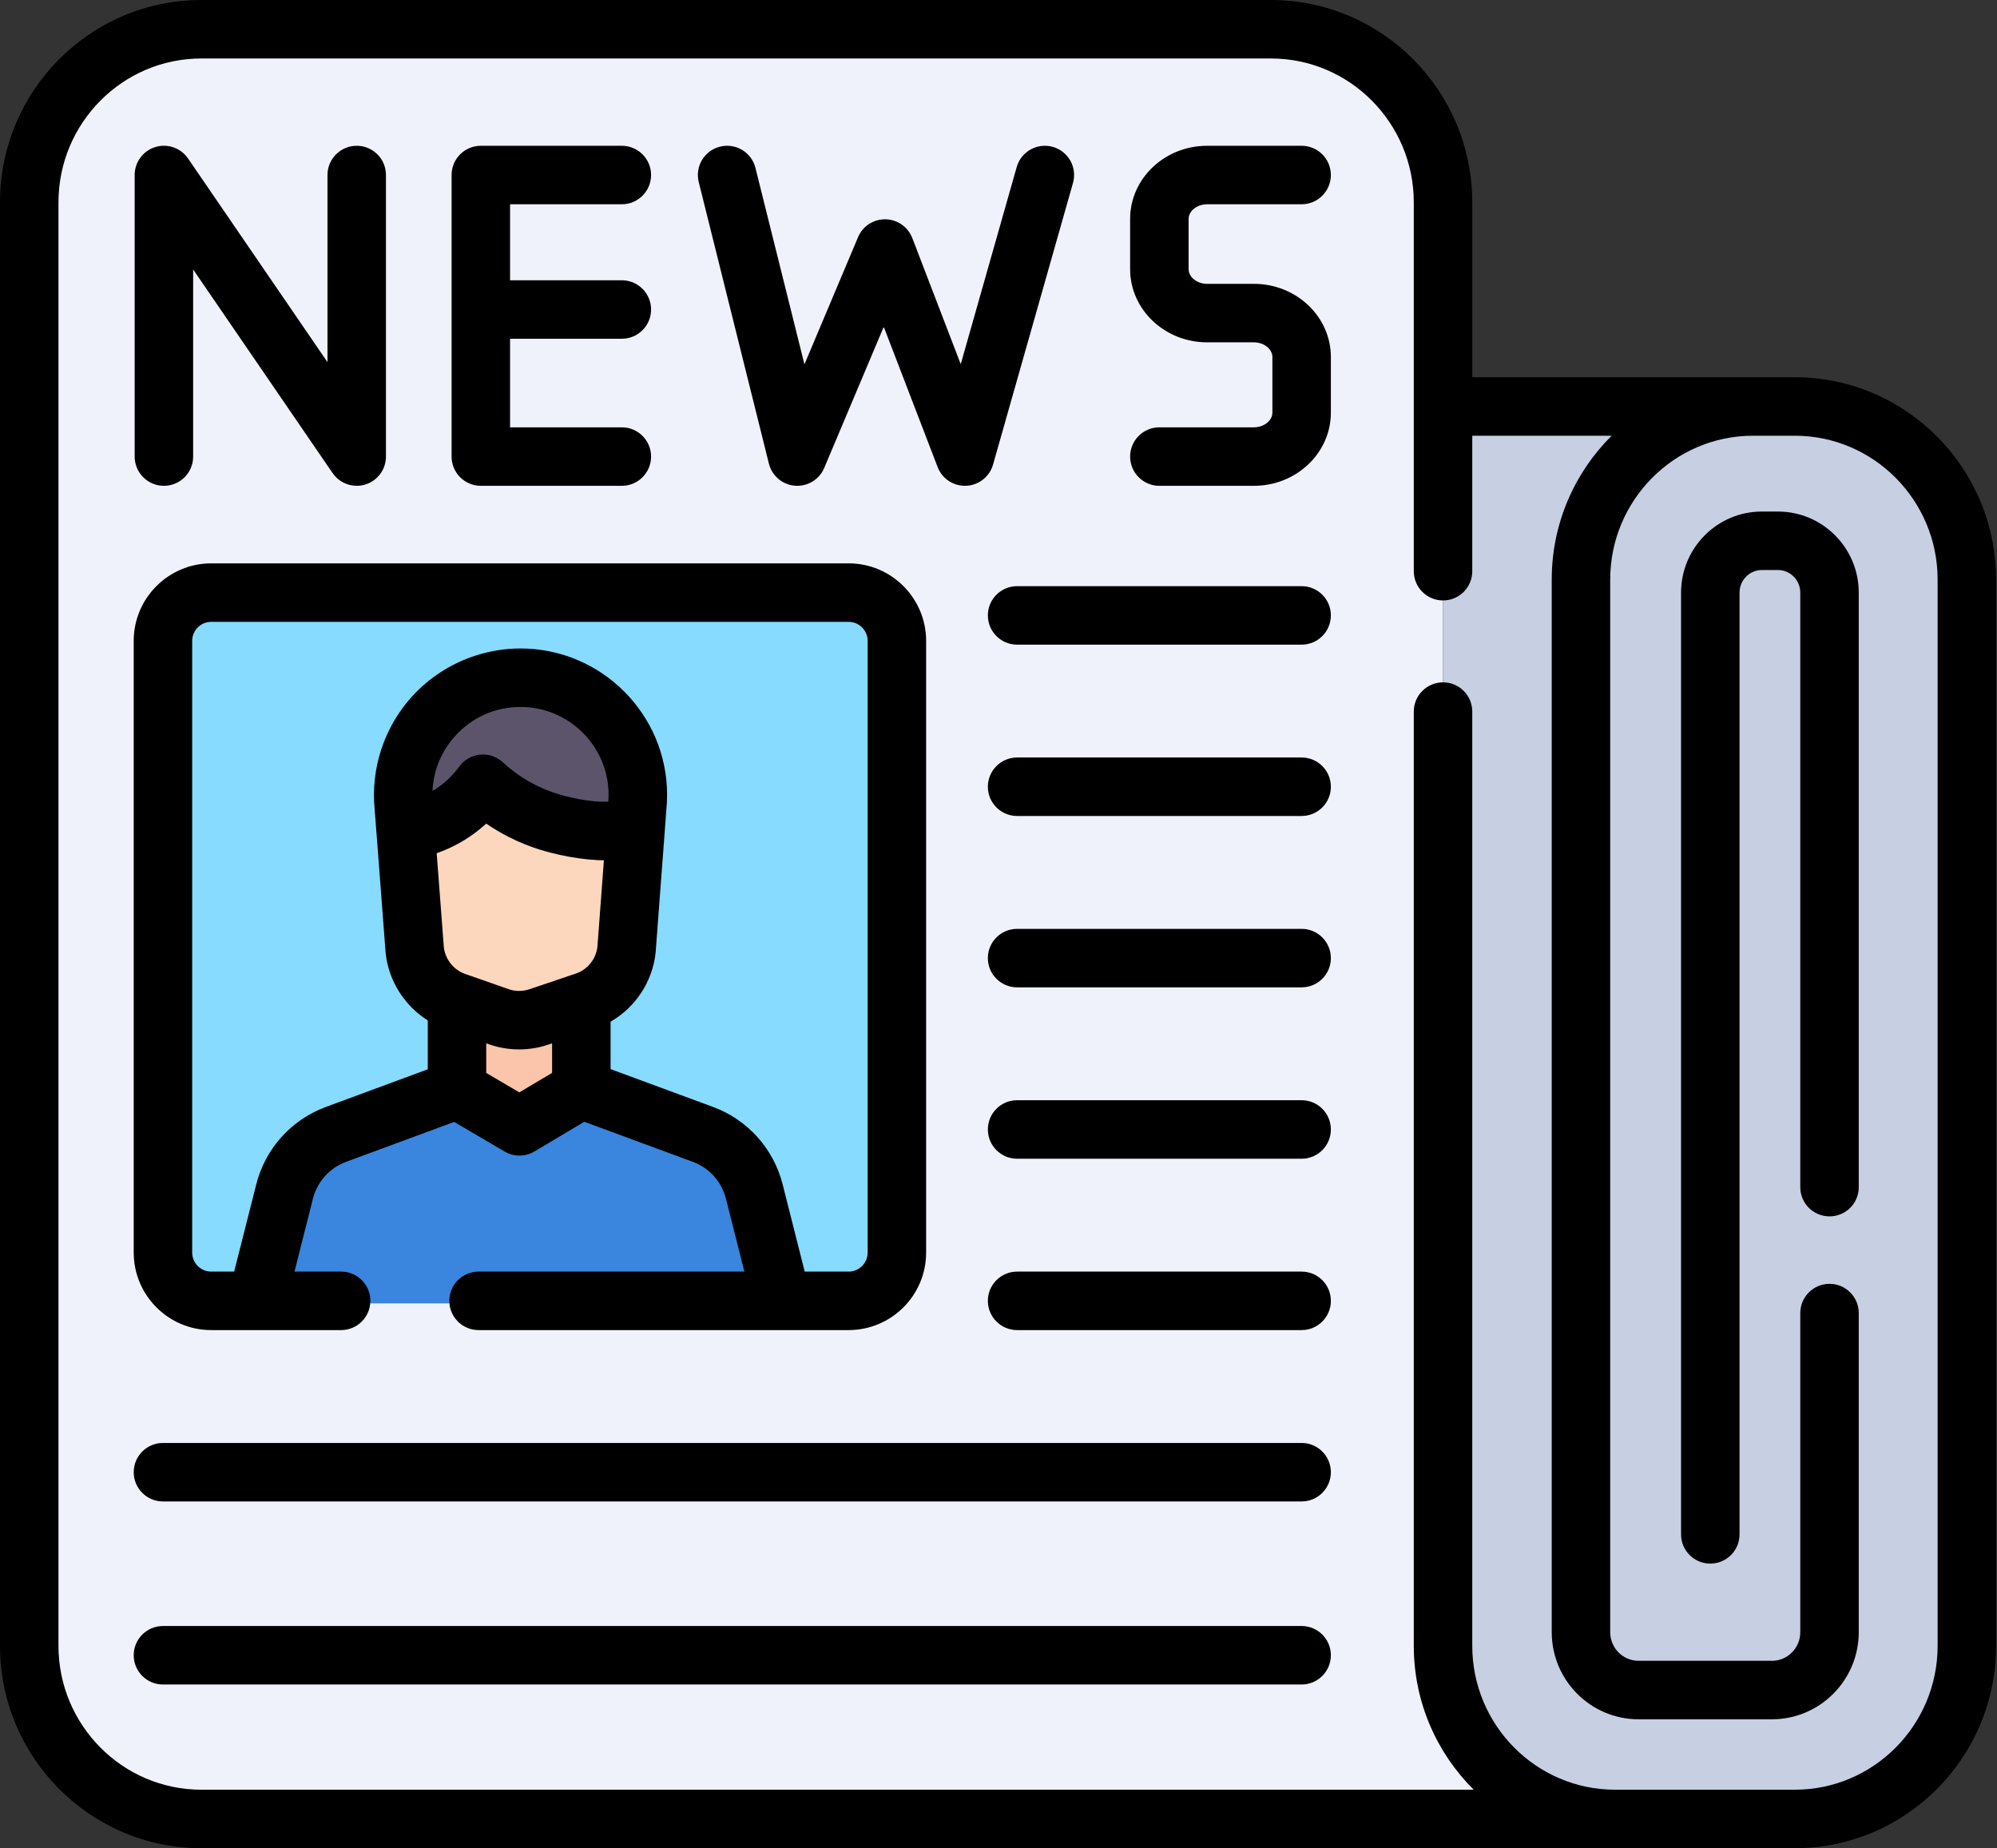
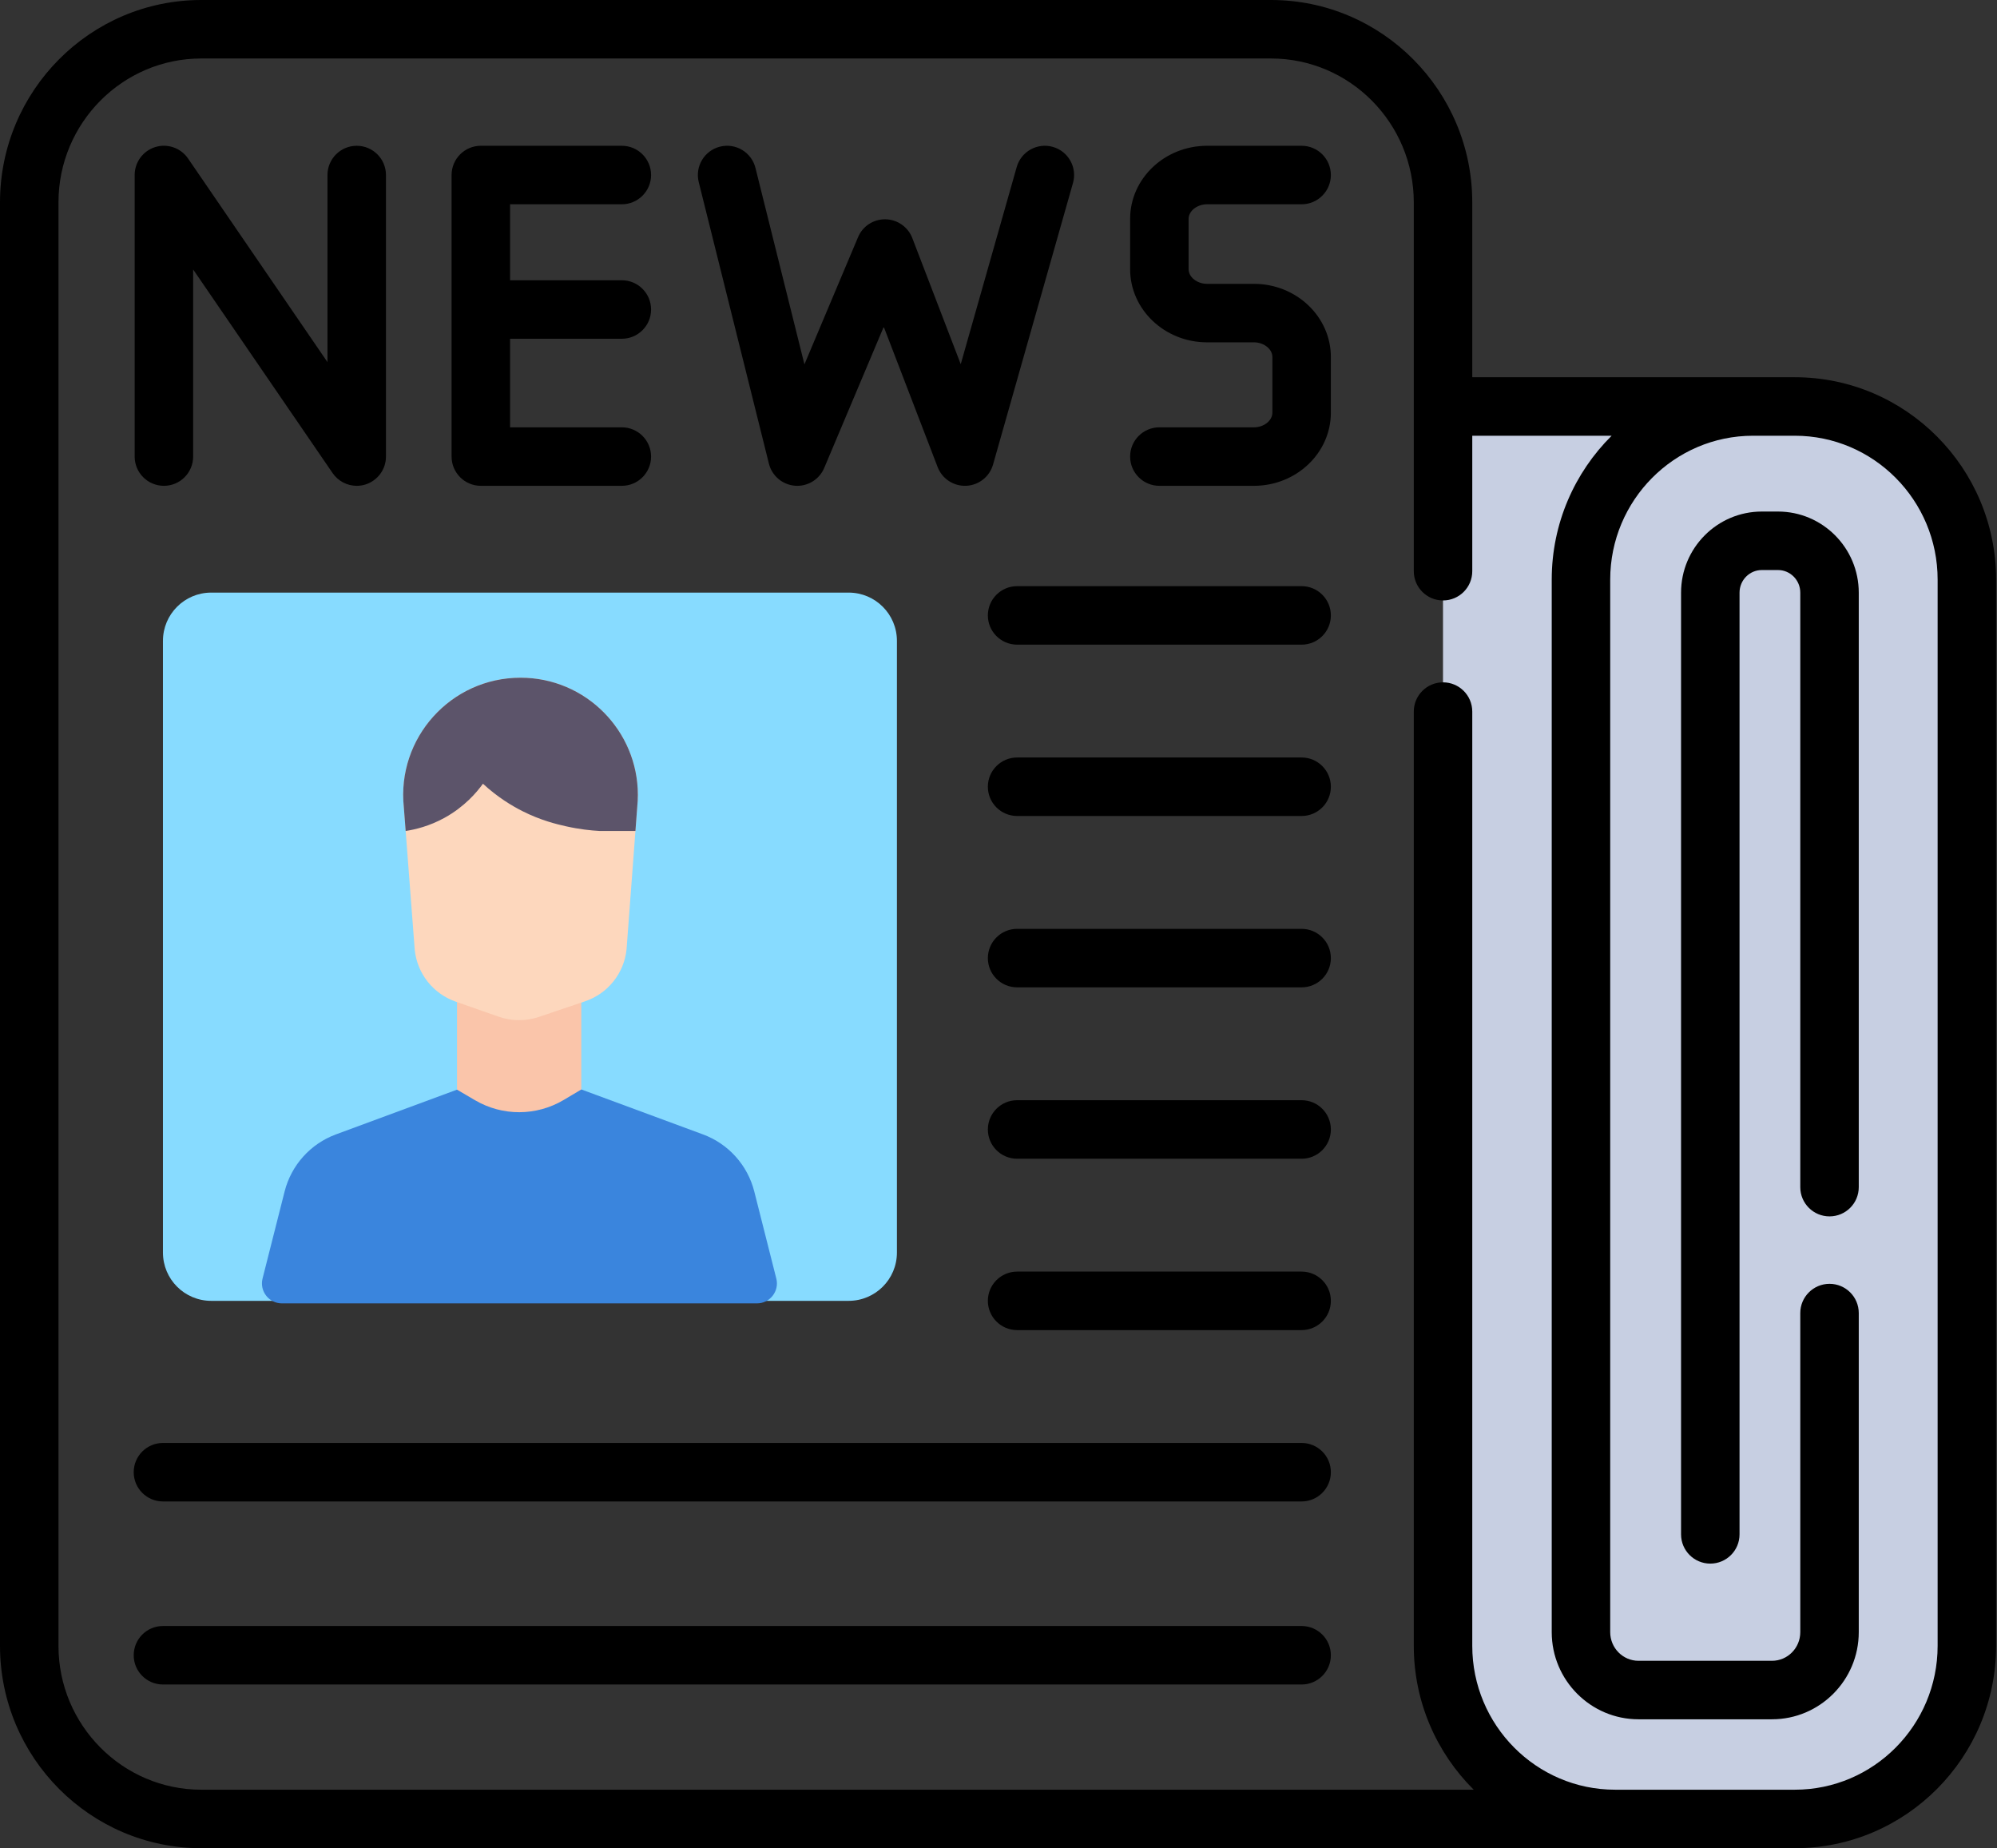
<svg xmlns="http://www.w3.org/2000/svg" width="67px" height="62px" viewBox="0 0 67 62" version="1.1">
  <rect x="0" y="0" width="67" height="62" fill="#333333" stroke="none" />
  <title>newsfeed</title>
  <g id="Page-2" stroke="none" stroke-width="1" fill="none" fill-rule="evenodd">
    <g id="Fli_dt" transform="translate(-140, -1589)" fill-rule="nonzero">
      <g id="newsfeed" transform="translate(140, 1589)">
-         <path d="M48.414,55.205 L48.414,6.786 C48.414,3.579 45.83,0.979 42.642,0.979 L6.753,0.979 C3.565,0.979 0.981,3.579 0.981,6.786 L0.981,55.204 C0.981,58.412 3.565,61.012 6.753,61.012 L54.186,61.012 L48.414,55.205 Z" id="Path" fill="#EFF2FA" />
        <path d="M28.472,43.635 L7.086,43.635 C6.192,43.635 5.467,42.91 5.467,42.015 L5.467,21.497 C5.467,20.603 6.192,19.878 7.086,19.878 L28.472,19.878 C29.367,19.878 30.092,20.603 30.092,21.497 L30.092,42.015 C30.092,42.91 29.367,43.635 28.472,43.635 Z" id="Path" fill="#87DBFF" />
        <path d="M25.396,43.72 L9.459,43.72 C9.022,43.72 8.702,43.309 8.809,42.886 L9.549,39.966 C9.773,39.083 10.416,38.367 11.27,38.052 L16.664,36.059 C17.156,35.877 17.698,35.877 18.19,36.059 L23.585,38.052 C24.438,38.367 25.082,39.083 25.306,39.966 L26.045,42.886 C26.153,43.309 25.833,43.72 25.396,43.72 Z" id="Path" fill="#3A85DD" />
        <path d="M19.503,36.545 L19.503,33.548 L15.333,33.548 L15.333,36.551 L15.937,36.905 C16.856,37.445 17.996,37.441 18.913,36.896 L19.503,36.545 Z" id="Path" fill="#FAC5AA" />
        <path d="M21.4,26.663 C21.4,26.799 21.393,26.935 21.379,27.073 L21.319,27.874 L21.021,31.845 C20.938,32.648 20.394,33.329 19.63,33.587 L18.076,34.112 C17.64,34.259 17.168,34.256 16.733,34.104 L15.283,33.596 C14.531,33.331 13.998,32.658 13.915,31.865 L13.61,27.874 L13.549,27.081 C13.304,24.757 15.127,22.733 17.464,22.733 C19.658,22.733 21.4,24.519 21.4,26.663 Z" id="Path" fill="#FDD7BD" />
        <path d="M21.4,26.663 C21.4,26.799 21.393,26.935 21.379,27.073 L21.319,27.874 L20.12,27.874 C19.828,27.858 19.441,27.818 18.995,27.718 C18.694,27.65 18.154,27.526 17.515,27.202 C17.167,27.025 16.692,26.74 16.203,26.289 C15.994,26.579 15.585,27.063 14.911,27.434 C14.401,27.714 13.928,27.825 13.61,27.874 L13.549,27.081 C13.304,24.757 15.127,22.733 17.464,22.733 C19.658,22.733 21.4,24.519 21.4,26.663 Z" id="Path" fill="#5C546A" />
        <path d="M65.989,19.442 L65.989,55.208 C65.989,58.414 63.405,61.014 60.217,61.014 L54.186,61.014 C50.998,61.014 48.413,58.414 48.413,55.208 L48.413,13.635 L60.217,13.635 C63.405,13.635 65.989,16.234 65.989,19.442 Z" id="Path" fill="#C7CFE2" />
        <path d="M59.652,17.159 L59.11,17.159 C57.616,17.159 56.4,18.379 56.4,19.88 L56.4,51.468 C56.4,52.01 56.839,52.449 57.381,52.449 C57.923,52.449 58.362,52.01 58.362,51.468 L58.362,19.88 C58.362,19.461 58.697,19.121 59.11,19.121 L59.652,19.121 C60.065,19.121 60.4,19.461 60.4,19.88 L60.4,39.821 C60.4,40.364 60.84,40.802 61.381,40.802 C61.923,40.802 62.362,40.364 62.362,39.821 L62.362,19.88 C62.362,18.379 61.146,17.159 59.652,17.159 L59.652,17.159 Z" id="Path" fill="#000000" />
        <path d="M60.217,12.654 L49.395,12.654 L49.395,6.788 C49.395,3.045 46.366,0 42.642,0 L6.753,0 C3.029,0 0,3.045 0,6.788 L0,55.207 C0,58.95 3.029,61.995 6.753,61.995 L60.217,61.995 C63.941,61.995 66.97,58.95 66.97,55.207 L66.97,19.442 C66.97,15.699 63.941,12.654 60.217,12.654 Z M65.008,55.207 C65.008,57.869 62.859,60.033 60.217,60.033 L54.186,60.033 C51.544,60.033 49.395,57.869 49.395,55.207 L49.395,23.869 C49.395,23.327 48.956,22.888 48.414,22.888 C47.872,22.888 47.433,23.327 47.433,23.869 L47.433,55.207 C47.433,57.093 48.203,58.801 49.443,60.033 L6.753,60.033 C4.112,60.033 1.962,57.868 1.962,55.207 L1.962,6.788 C1.962,4.127 4.112,1.962 6.753,1.962 L42.642,1.962 C45.284,1.962 47.433,4.127 47.433,6.788 L47.433,19.16 C47.433,19.702 47.872,20.141 48.414,20.141 C48.956,20.141 49.395,19.702 49.395,19.16 L49.395,14.616 L54.071,14.616 C52.831,15.847 52.061,17.556 52.061,19.442 L52.061,54.748 C52.061,56.36 53.367,57.671 54.972,57.671 L59.451,57.671 C61.056,57.671 62.362,56.36 62.362,54.748 L62.362,44.045 C62.362,43.503 61.923,43.064 61.381,43.064 C60.84,43.064 60.4,43.503 60.4,44.045 L60.4,54.748 C60.4,55.278 59.975,55.709 59.451,55.709 L54.972,55.709 C54.449,55.709 54.023,55.278 54.023,54.748 L54.023,19.442 C54.023,16.781 56.173,14.616 58.814,14.616 L60.217,14.616 C62.859,14.616 65.008,16.781 65.008,19.442 L65.008,55.207 Z" id="Shape" fill="#000000" />
-         <path d="M7.086,44.616 L9.126,44.616 L9.128,44.616 L9.13,44.616 L11.445,44.616 C11.987,44.616 12.426,44.176 12.426,43.635 C12.426,43.093 11.987,42.654 11.445,42.654 L9.88,42.654 L10.499,40.207 C10.644,39.637 11.059,39.176 11.61,38.972 L15.237,37.633 L16.932,38.627 C17.085,38.717 17.257,38.762 17.428,38.762 C17.602,38.762 17.775,38.716 17.93,38.624 L19.603,37.628 L23.245,38.972 C23.796,39.176 24.211,39.637 24.355,40.206 L24.975,42.654 L16.056,42.654 C15.514,42.654 15.075,43.093 15.075,43.635 C15.075,44.177 15.514,44.616 16.056,44.616 L25.725,44.616 L25.727,44.616 L25.729,44.616 L28.472,44.616 C29.906,44.616 31.072,43.449 31.072,42.016 L31.072,21.497 C31.072,20.064 29.906,18.897 28.472,18.897 L7.086,18.897 C5.653,18.897 4.486,20.064 4.486,21.497 L4.486,42.015 C4.486,43.449 5.652,44.616 7.086,44.616 Z M20.411,26.867 C20.411,26.876 20.41,26.884 20.409,26.893 L20.148,26.893 C19.833,26.874 19.518,26.83 19.209,26.761 C18.962,26.705 18.501,26.602 17.959,26.327 C17.564,26.127 17.197,25.871 16.868,25.568 C16.662,25.378 16.383,25.284 16.105,25.313 C15.826,25.341 15.572,25.487 15.408,25.714 C15.168,26.046 14.859,26.328 14.511,26.533 C14.539,25.852 14.8,25.21 15.267,24.692 C15.835,24.061 16.615,23.714 17.464,23.714 C19.093,23.714 20.419,25.037 20.419,26.663 C20.419,26.731 20.416,26.799 20.411,26.867 Z M15.384,28.293 C15.717,28.11 16.03,27.885 16.314,27.628 C16.557,27.794 16.81,27.944 17.071,28.076 C17.832,28.463 18.473,28.606 18.781,28.675 C19.203,28.77 19.636,28.83 20.067,28.853 C20.085,28.854 20.102,28.855 20.12,28.855 L20.261,28.855 L20.044,31.756 C19.997,32.171 19.712,32.525 19.316,32.658 L19.221,32.69 C19.21,32.694 19.199,32.698 19.187,32.701 L17.761,33.183 C17.535,33.259 17.285,33.258 17.058,33.178 L15.629,32.677 C15.628,32.677 15.626,32.676 15.624,32.675 L15.608,32.67 C15.219,32.533 14.939,32.182 14.891,31.774 L14.651,28.62 C14.903,28.532 15.148,28.423 15.384,28.293 Z M17.424,36.642 L16.313,35.99 L16.313,34.997 L16.408,35.03 C16.733,35.144 17.075,35.201 17.417,35.201 C17.746,35.201 18.075,35.148 18.389,35.042 L18.523,34.997 L18.523,35.988 L17.424,36.642 Z M6.448,21.497 C6.448,21.145 6.734,20.859 7.086,20.859 L28.472,20.859 C28.824,20.859 29.11,21.145 29.11,21.497 L29.11,42.015 C29.11,42.367 28.824,42.654 28.472,42.654 L26.998,42.654 C26.997,42.65 26.997,42.647 26.996,42.644 L26.257,39.724 C25.953,38.528 25.081,37.558 23.924,37.131 L20.485,35.862 L20.485,34.271 C21.321,33.789 21.895,32.928 21.997,31.946 C21.998,31.937 21.999,31.927 21.999,31.919 L22.297,27.956 C22.297,27.953 22.298,27.95 22.298,27.947 L22.356,27.159 C22.373,26.995 22.381,26.828 22.381,26.663 C22.381,23.955 20.175,21.752 17.464,21.752 C16.942,21.752 16.428,21.836 15.941,21.995 C15.13,22.259 14.391,22.733 13.809,23.379 C13.519,23.701 13.276,24.057 13.083,24.437 C13.044,24.513 13.007,24.59 12.973,24.667 C12.696,25.289 12.549,25.966 12.546,26.652 C12.546,26.824 12.554,26.997 12.572,27.169 L12.631,27.948 C12.631,27.949 12.631,27.95 12.632,27.951 L12.936,31.94 C12.937,31.949 12.938,31.959 12.939,31.968 C13.038,32.905 13.571,33.737 14.352,34.228 L14.352,35.868 L10.93,37.132 C9.773,37.559 8.901,38.528 8.598,39.725 L7.858,42.645 C7.858,42.648 7.857,42.651 7.857,42.654 L7.086,42.654 C6.734,42.654 6.448,42.367 6.448,42.016 L6.448,21.497 Z" id="Shape" fill="#000000" />
        <path d="M43.67,19.662 L34.124,19.662 C33.583,19.662 33.143,20.101 33.143,20.643 C33.143,21.184 33.583,21.624 34.124,21.624 L43.67,21.624 C44.212,21.624 44.651,21.184 44.651,20.643 C44.651,20.101 44.212,19.662 43.67,19.662 Z" id="Path" fill="#000000" />
        <path d="M43.67,25.409 L34.124,25.409 C33.583,25.409 33.143,25.849 33.143,26.39 C33.143,26.932 33.583,27.371 34.124,27.371 L43.67,27.371 C44.212,27.371 44.651,26.932 44.651,26.39 C44.651,25.849 44.212,25.409 43.67,25.409 Z" id="Path" fill="#000000" />
        <path d="M43.67,31.157 L34.124,31.157 C33.583,31.157 33.143,31.597 33.143,32.138 C33.143,32.68 33.583,33.119 34.124,33.119 L43.67,33.119 C44.212,33.119 44.651,32.68 44.651,32.138 C44.651,31.597 44.212,31.157 43.67,31.157 Z" id="Path" fill="#000000" />
        <path d="M43.67,36.905 L34.124,36.905 C33.583,36.905 33.143,37.344 33.143,37.887 C33.143,38.428 33.583,38.868 34.124,38.868 L43.67,38.868 C44.212,38.868 44.651,38.428 44.651,37.887 C44.651,37.344 44.212,36.905 43.67,36.905 Z" id="Path" fill="#000000" />
        <path d="M43.67,42.654 L34.124,42.654 C33.583,42.654 33.143,43.093 33.143,43.635 C33.143,44.176 33.583,44.616 34.124,44.616 L43.67,44.616 C44.212,44.616 44.651,44.176 44.651,43.635 C44.651,43.093 44.212,42.654 43.67,42.654 Z" id="Path" fill="#000000" />
        <path d="M43.67,48.402 L5.467,48.402 C4.925,48.402 4.486,48.841 4.486,49.383 C4.486,49.924 4.925,50.364 5.467,50.364 L43.67,50.364 C44.211,50.364 44.651,49.924 44.651,49.383 C44.651,48.841 44.212,48.402 43.67,48.402 Z" id="Path" fill="#000000" />
        <path d="M43.67,54.542 L5.467,54.542 C4.925,54.542 4.486,54.981 4.486,55.523 C4.486,56.065 4.925,56.504 5.467,56.504 L43.67,56.504 C44.211,56.504 44.651,56.065 44.651,55.523 C44.651,54.981 44.212,54.542 43.67,54.542 Z" id="Path" fill="#000000" />
        <path d="M5.499,16.296 C6.041,16.296 6.48,15.857 6.48,15.315 L6.48,9.039 L11.159,15.869 C11.346,16.141 11.651,16.296 11.968,16.296 C12.065,16.296 12.163,16.282 12.259,16.252 C12.669,16.124 12.949,15.745 12.949,15.315 L12.949,5.871 C12.949,5.329 12.51,4.89 11.968,4.89 C11.427,4.89 10.987,5.329 10.987,5.871 L10.987,12.147 L6.309,5.316 C6.065,4.961 5.62,4.806 5.209,4.933 C4.798,5.06 4.518,5.441 4.518,5.871 L4.518,15.315 C4.518,15.857 4.958,16.296 5.499,16.296 Z" id="Path" fill="#000000" />
        <path d="M16.132,16.296 L20.863,16.296 C21.404,16.296 21.844,15.857 21.844,15.315 C21.844,14.773 21.404,14.334 20.863,14.334 L17.113,14.334 L17.113,11.363 L20.863,11.363 C21.404,11.363 21.844,10.924 21.844,10.382 C21.844,9.84 21.404,9.401 20.863,9.401 L17.113,9.401 L17.113,6.852 L20.863,6.852 C21.404,6.852 21.844,6.412 21.844,5.871 C21.844,5.329 21.404,4.89 20.863,4.89 L16.132,4.89 C15.59,4.89 15.151,5.329 15.151,5.871 L15.151,15.315 C15.151,15.857 15.59,16.296 16.132,16.296 Z" id="Path" fill="#000000" />
        <path d="M25.797,15.552 C25.899,15.962 26.252,16.26 26.673,16.293 C26.698,16.295 26.724,16.296 26.749,16.296 C27.141,16.296 27.499,16.062 27.653,15.696 L29.65,10.962 L31.458,15.667 C31.609,16.061 31.996,16.314 32.418,16.295 C32.839,16.276 33.202,15.989 33.317,15.583 L35.999,6.138 C36.147,5.617 35.844,5.075 35.323,4.927 C34.802,4.779 34.259,5.082 34.111,5.603 L32.233,12.216 L30.608,7.985 C30.464,7.612 30.108,7.363 29.708,7.356 C29.303,7.35 28.943,7.587 28.788,7.955 L26.989,12.222 L25.346,5.633 C25.215,5.107 24.683,4.788 24.157,4.919 C23.631,5.05 23.312,5.582 23.443,6.108 L25.797,15.552 Z" id="Path" fill="#000000" />
        <path d="M40.498,6.852 L43.67,6.852 C44.212,6.852 44.651,6.412 44.651,5.871 C44.651,5.329 44.212,4.89 43.67,4.89 L40.498,4.89 C39.074,4.89 37.916,5.99 37.916,7.343 L37.916,9.029 C37.916,10.383 39.074,11.483 40.498,11.483 L42.069,11.483 C42.405,11.483 42.689,11.709 42.689,11.976 L42.689,13.842 C42.689,14.109 42.405,14.334 42.069,14.334 L38.897,14.334 C38.356,14.334 37.916,14.773 37.916,15.315 C37.916,15.857 38.356,16.296 38.897,16.296 L42.069,16.296 C43.493,16.296 44.651,15.195 44.651,13.842 L44.651,11.975 C44.651,10.622 43.493,9.521 42.069,9.521 L40.498,9.521 C40.162,9.521 39.878,9.296 39.878,9.029 L39.878,7.343 C39.878,7.077 40.162,6.852 40.498,6.852 L40.498,6.852 Z" id="Path" fill="#000000" />
      </g>
    </g>
  </g>
</svg>